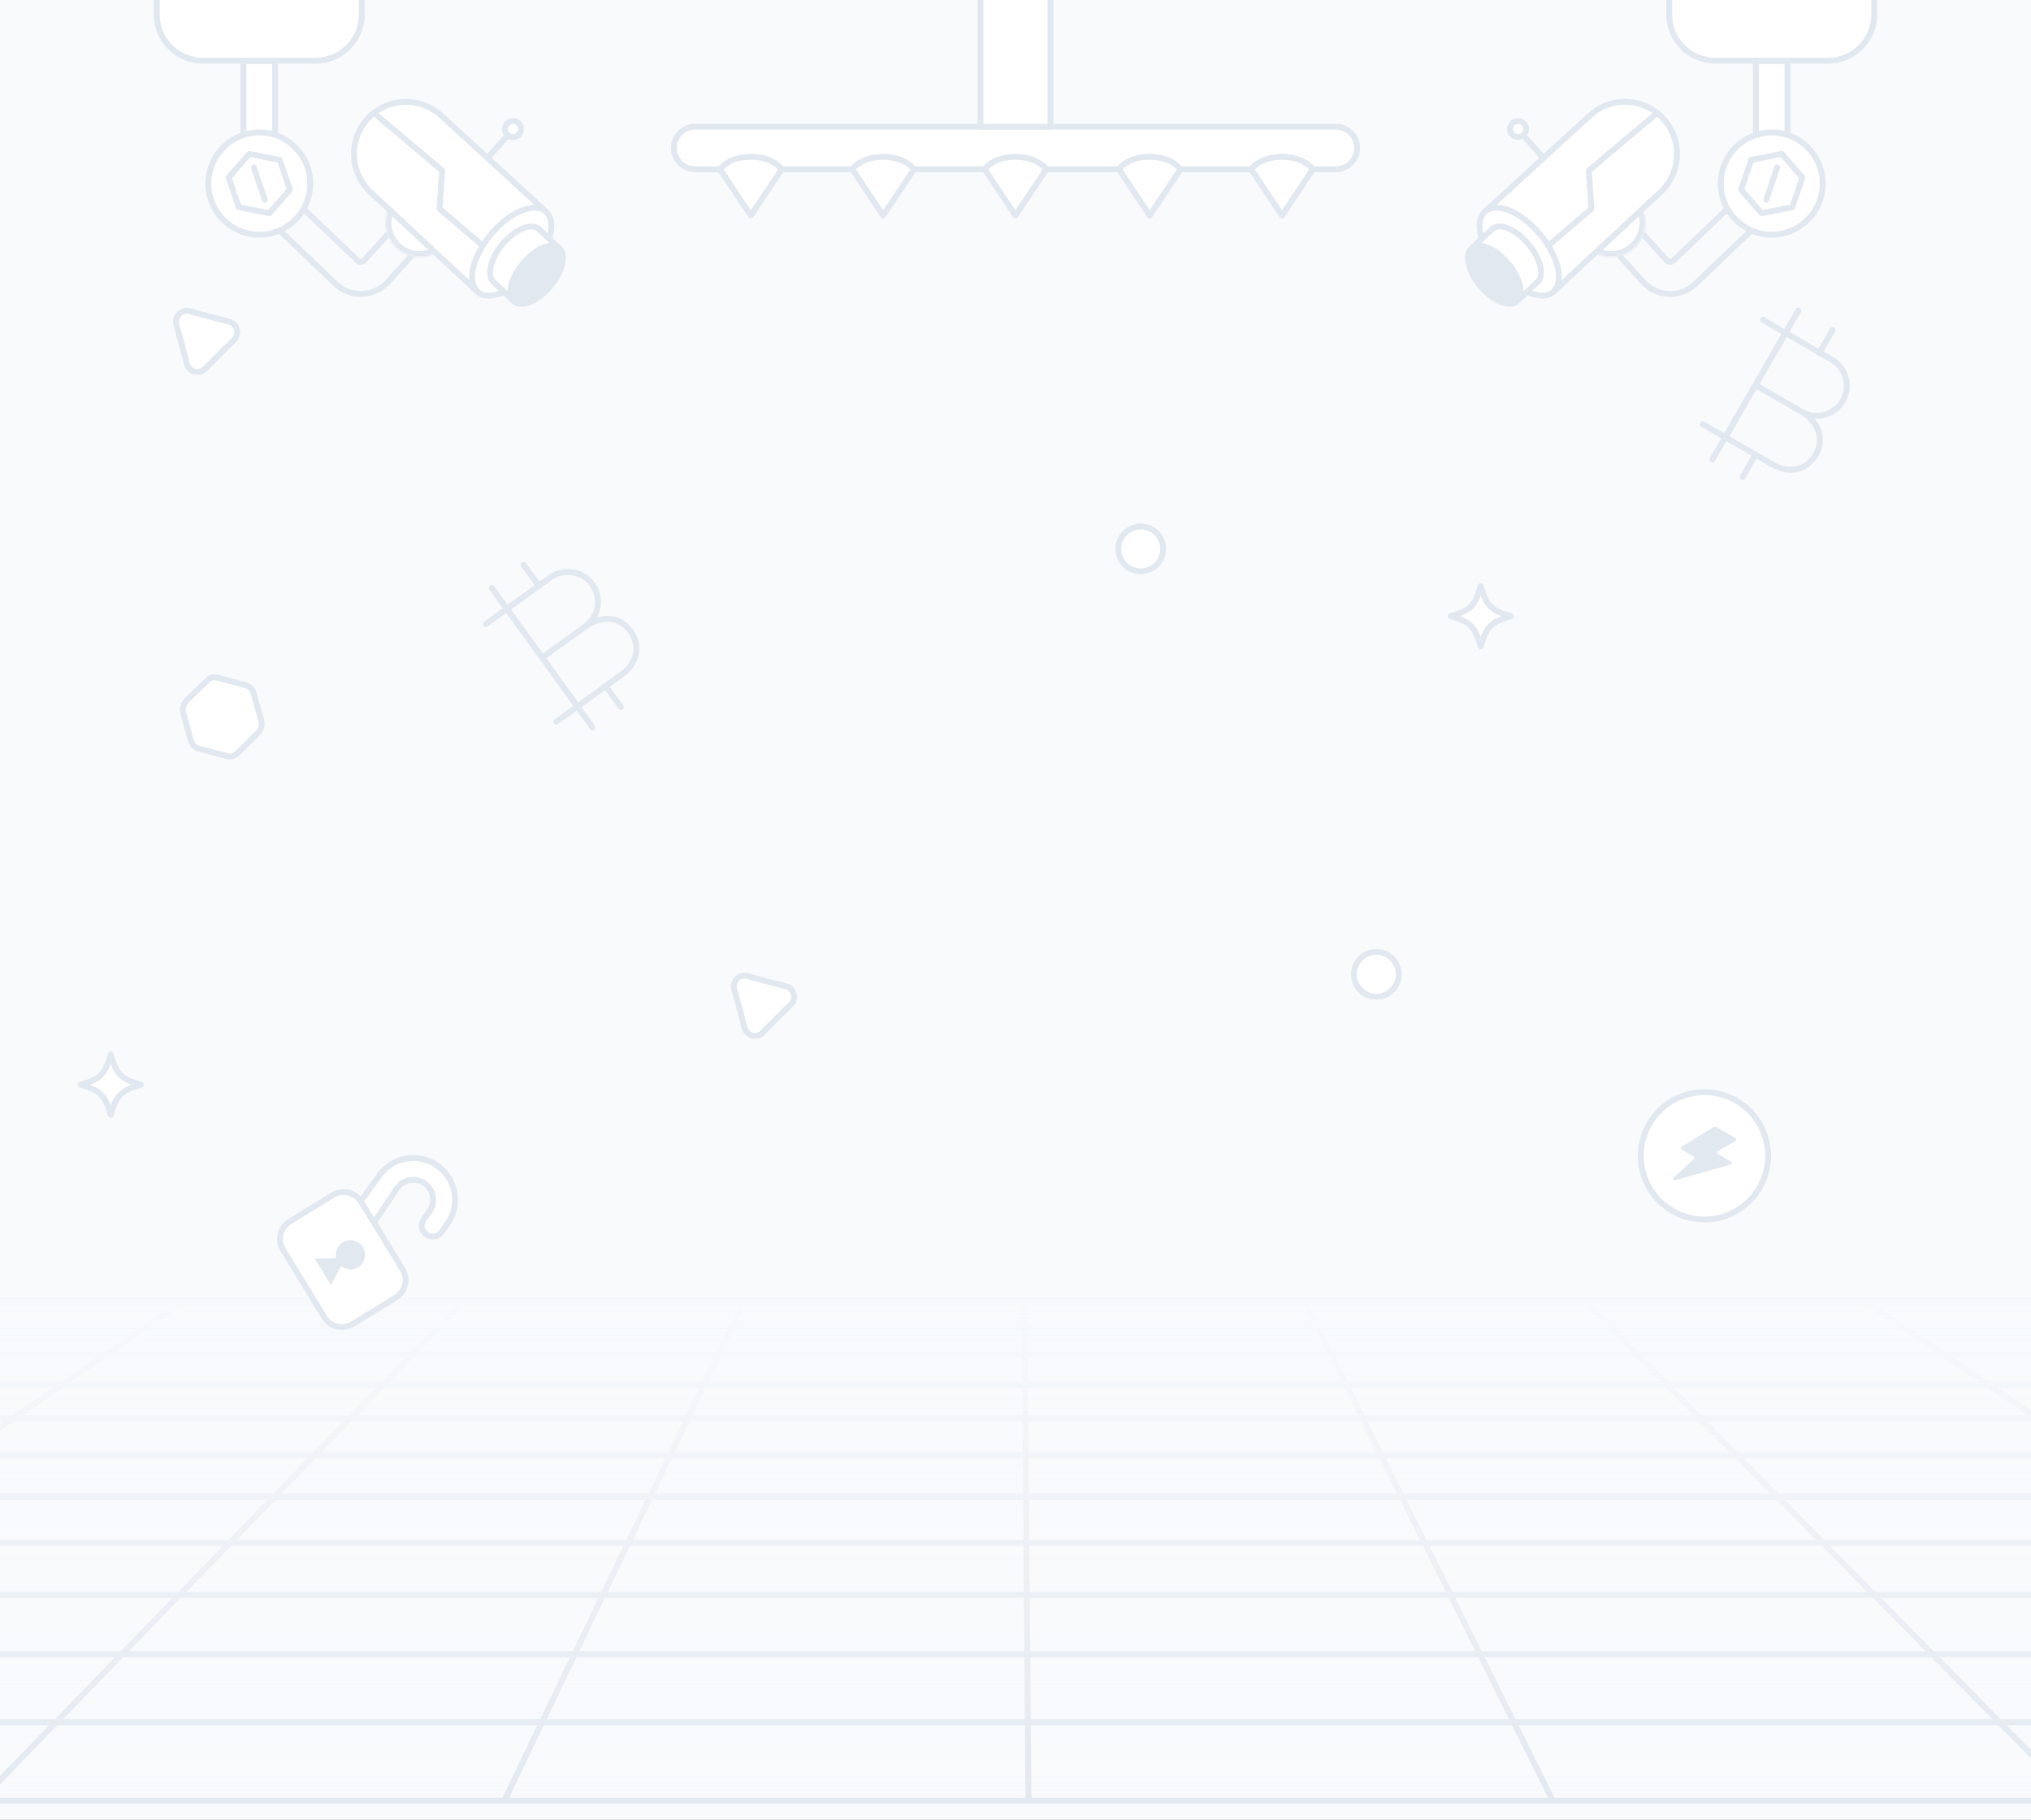
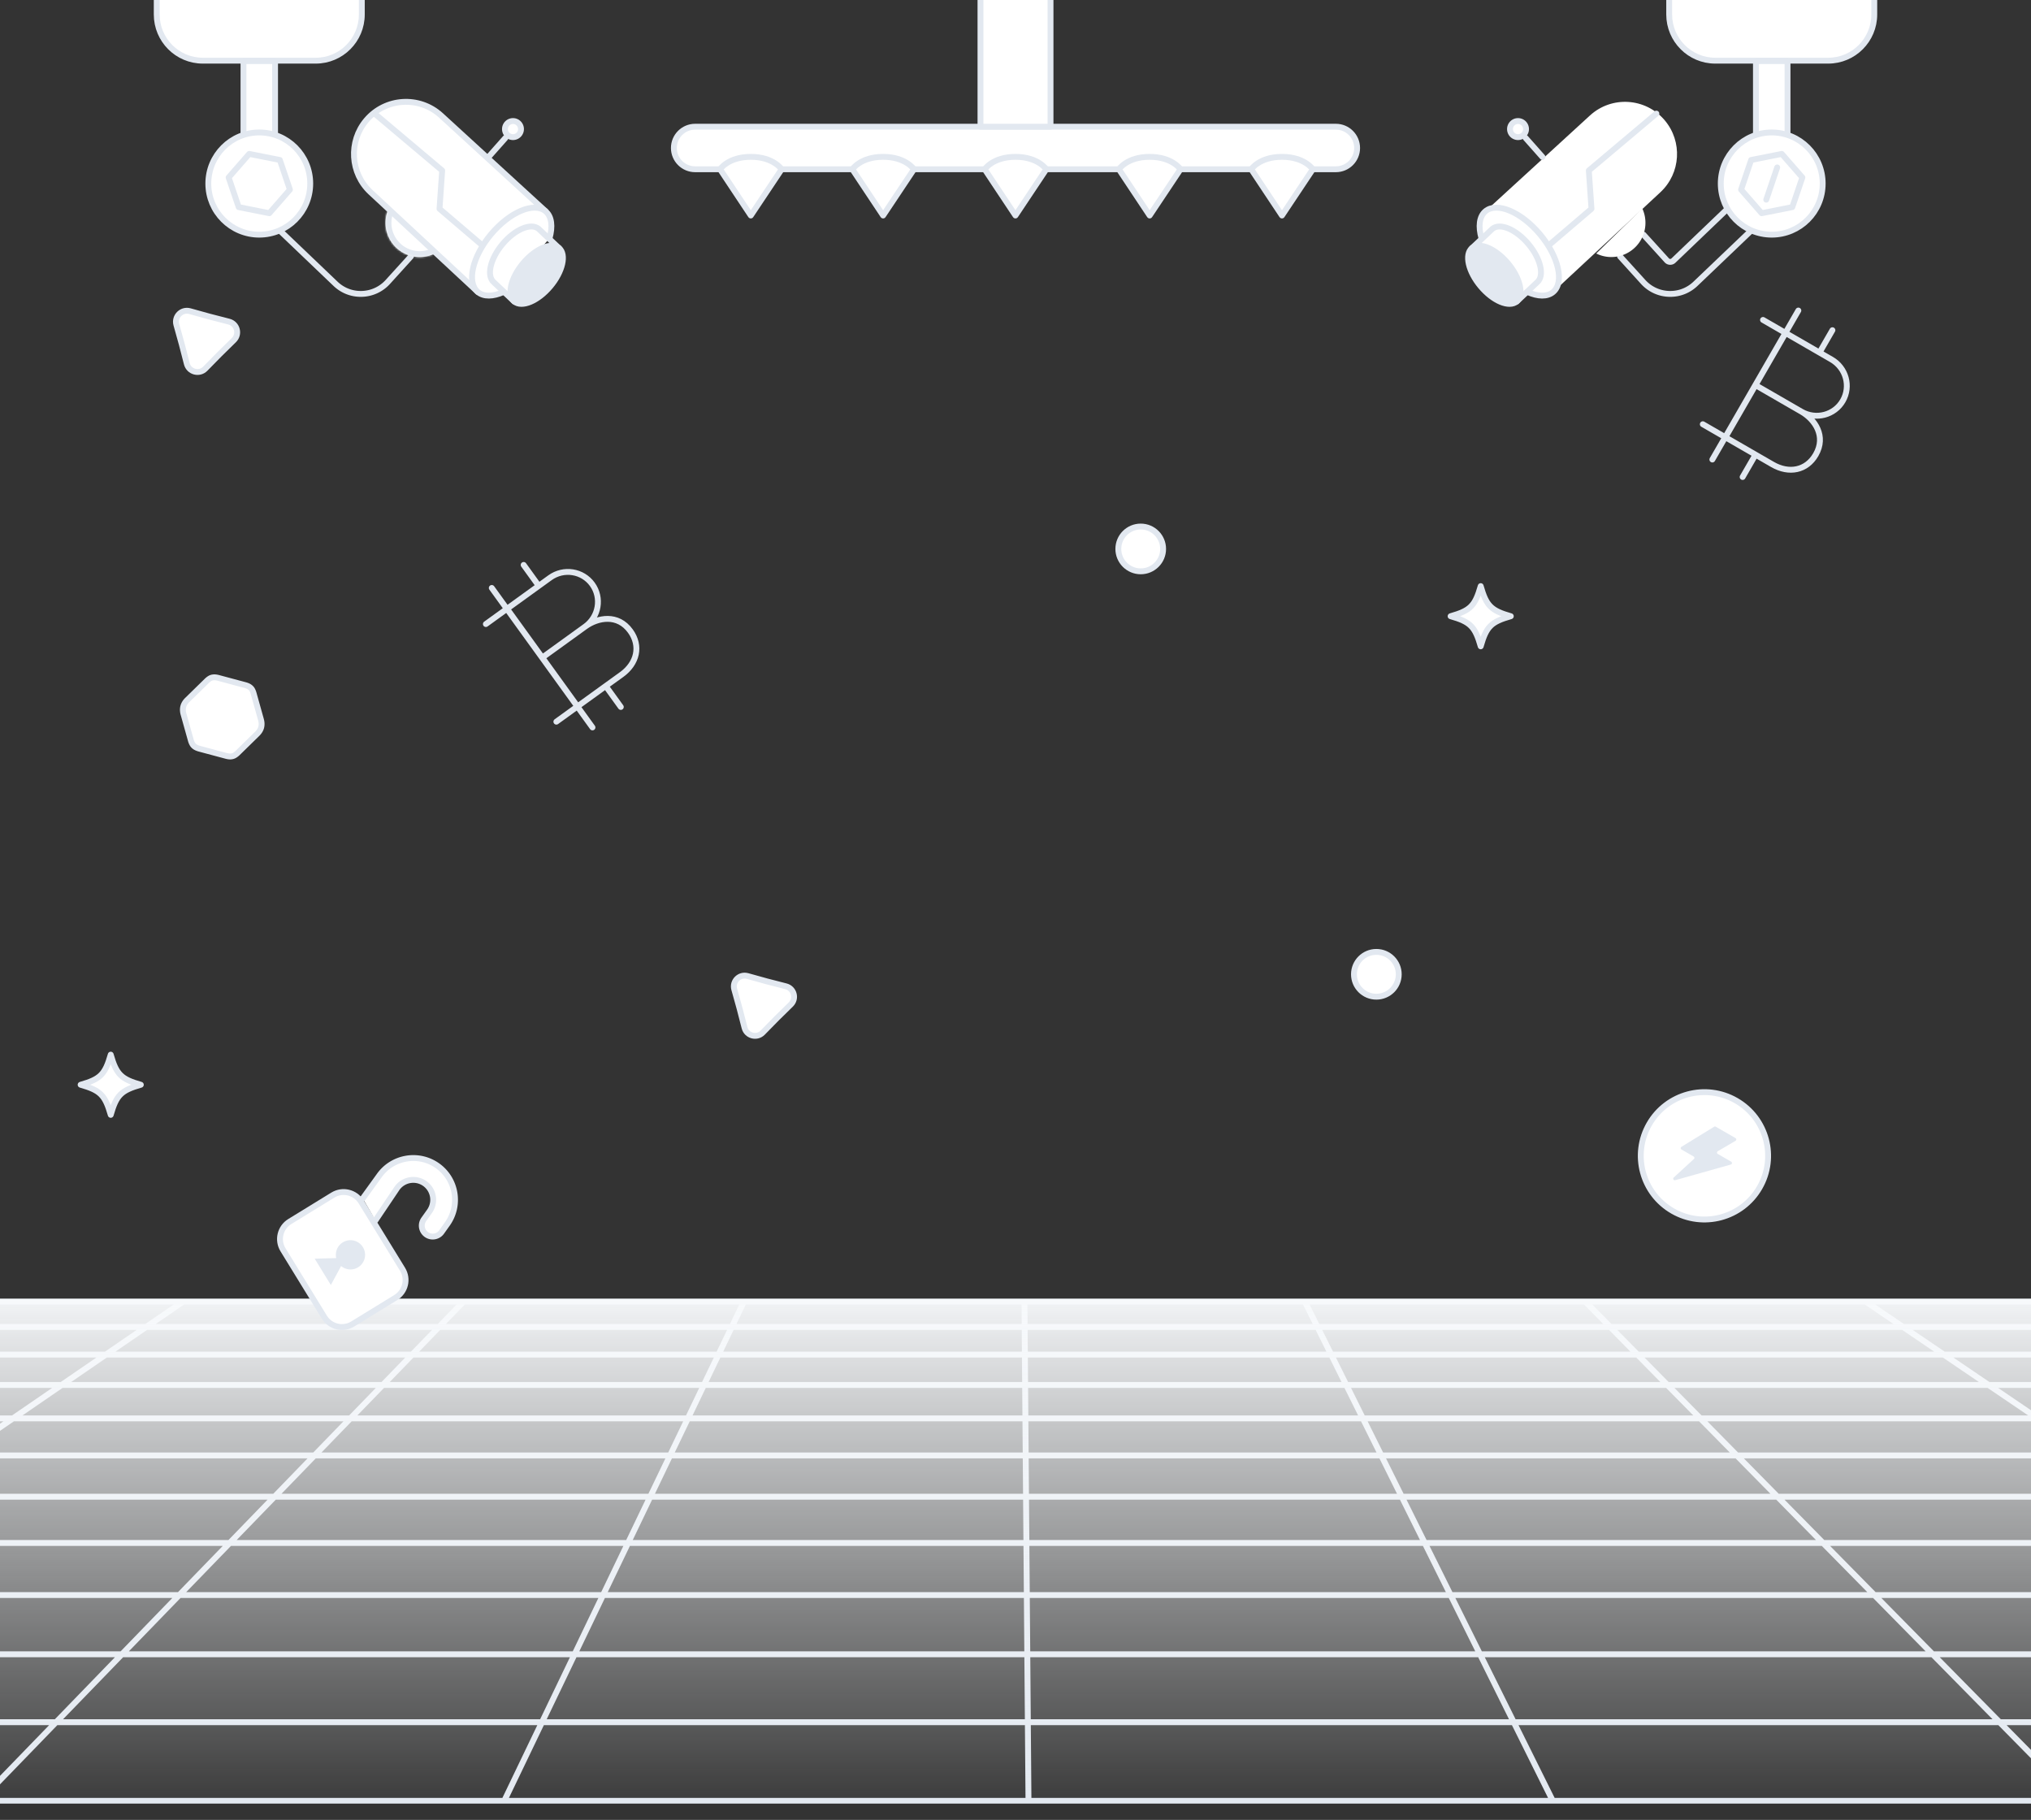
<svg xmlns="http://www.w3.org/2000/svg" width="1038" height="930" fill="none">
  <rect width="100%" height="100%" fill="#333333" stroke="none" />
  <g clip-path="url(#a)">
-     <path fill="#F8FAFC" d="M0 0h1038v930H0z" />
    <g clip-path="url(#b)">
      <path stroke="#E2E8F0" stroke-miterlimit="10" stroke-width="3.017" d="m1865.38 920.266-625.32-255.168H-336.239l-745.791 255.168h2947.41Zm-2143.579 0 371.84-255.168M-10.273 920.266l247.208-255.168m20.772 255.168L380.23 665.098m145.403 255.168-2.055-255.168m270.035 255.168L666.871 665.098m394.669 255.168L810.168 665.098m519.302 255.168L953.465 665.098M1271.8 678.05H-374.109m1680.589 14.145H-415.434m1759.944 15.532H-460.82m1847.25 17.086H-510.801m1943.641 18.943H-566.141M1484.5 764.835H-627.754m2170.134 23.631H-696.777m2304.397 26.626H-774.617m2456.457 30.26H-863.117m2629.987 34.725H-964.543" />
      <path fill="url(#c)" d="M-212.828 654.751h1468.4v279.318h-1468.4z" />
    </g>
    <path fill="#fff" stroke="#E2E8F0" stroke-linecap="round" stroke-linejoin="round" stroke-width="3" d="M105.663 347.963a8.717 8.717 0 0 1 1.562-1.24c.54-.322 1.167-.516 1.878-.583.724-.064 1.598.041 2.622.315l13.471 3.61c1.024.274 1.822.617 2.393 1.028.571.411 1.006.883 1.304 1.418.295.545.537 1.151.725 1.815l3.751 13.402c.392 1.407.433 2.714.123 3.92-.311 1.206-1.004 2.334-2.08 3.384l-9.95 9.732a8.299 8.299 0 0 1-1.531 1.192c-.528.325-1.143.523-1.843.593-.7.07-1.562-.032-2.586-.306l-13.471-3.61c-1.024-.274-1.833-.62-2.428-1.037-.583-.414-1.026-.901-1.33-1.462a8.147 8.147 0 0 1-.738-1.837l-3.751-13.402c-.768-2.785-.125-5.185 1.93-7.201l9.949-9.731Z" />
    <circle cx="703.425" cy="497.882" r="11.444" fill="#fff" stroke="#E2E8F0" stroke-linecap="round" stroke-linejoin="round" stroke-width="3" />
    <circle cx="582.999" cy="280.513" r="11.444" fill="#fff" stroke="#E2E8F0" stroke-linecap="round" stroke-linejoin="round" stroke-width="3" />
    <path fill="#fff" d="M368.344 86.493h-13.067c-6.003 0-10.871-4.868-10.871-10.87 0-6.004 4.868-10.872 10.871-10.872h327.447c6.003 0 10.87 4.868 10.87 10.871s-4.867 10.87-10.87 10.87h-11.355" />
    <path stroke="#E2E8F0" stroke-linecap="round" stroke-linejoin="round" stroke-width="3" d="M368.344 86.493h-13.067c-6.003 0-10.871-4.868-10.871-10.87 0-6.004 4.868-10.872 10.871-10.872h327.447c6.003 0 10.87 4.868 10.87 10.871s-4.867 10.87-10.87 10.87h-11.355m-234.823 0h-37.12m104.215 0h-36.676m105.782 0h-38.02m104.884 0h-36.228" />
    <path fill="#fff" stroke="#E2E8F0" stroke-linecap="round" stroke-linejoin="round" stroke-width="3" d="M536.895-10.5h-35.797v75.251h35.797v-75.25Zm-2.162 96.993-15.76 23.627-15.707-23.627s4.13-6.341 15.707-6.341c11.576 0 15.76 6.34 15.76 6.34Zm-135.258 0-15.76 23.627-15.707-23.627s4.131-6.341 15.707-6.341 15.76 6.34 15.76 6.34Zm67.625 0-15.76 23.627-15.707-23.627s4.131-6.341 15.707-6.341 15.76 6.34 15.76 6.34Zm136.219 0-15.76 23.627-15.707-23.627s4.13-6.341 15.707-6.341c11.576 0 15.76 6.34 15.76 6.34Zm67.625 0-15.76 23.627-15.707-23.627s4.13-6.341 15.707-6.341c11.576 0 15.76 6.34 15.76 6.34ZM184.909-3.094H80.103V7.4c0 13.026 10.547 23.601 23.537 23.601h57.737c12.99 0 23.537-10.575 23.537-23.6V-3.095h-.005Z" />
    <path fill="#fff" d="M140.578 68.97V31.22h-16.141v37.75" />
    <path stroke="#E2E8F0" stroke-linecap="round" stroke-linejoin="round" stroke-width="3" d="M140.578 68.97V31.22h-16.141v37.75" />
    <path fill="#fff" stroke="#E2E8F0" stroke-linecap="round" stroke-linejoin="round" stroke-width="3" d="M132.51 119.91c-14.382 0-26.041-11.69-26.041-26.11 0-14.422 11.659-26.112 26.041-26.112s26.041 11.69 26.041 26.111c0 14.421-11.659 26.111-26.041 26.111Z" />
    <path fill="#fff" stroke="#E2E8F0" stroke-linecap="round" stroke-linejoin="round" stroke-width="3" d="m127.368 78.645 15.657 3.11 5.143 15.154-10.514 12.043-15.663-3.11-5.143-15.154 10.52-12.043Z" />
-     <path stroke="#E2E8F0" stroke-linecap="round" stroke-linejoin="round" stroke-width="3" d="m129.712 85.564 5.589 16.469m62.746 17.883-11.902 13.118a2.343 2.343 0 0 1-1.682.781 2.334 2.334 0 0 1-1.73-.661l-27.092-25.936" />
    <path stroke="#E2E8F0" stroke-linecap="round" stroke-linejoin="round" stroke-width="3" d="m143.156 117.968 28.299 27.028c3.516 3.361 8.071 5.195 12.904 5.195.223 0 .451 0 .675-.011a18.562 18.562 0 0 0 13.186-6.123l11.788-12.993" />
    <mask id="d" fill="#fff">
      <path d="M198.652 106.535a17.48 17.48 0 0 0-1.594 6.756c-.316 9.648 7.227 17.73 16.849 18.046a17.283 17.283 0 0 0 8.288-1.795" />
    </mask>
    <path fill="#fff" d="M198.652 106.535a17.48 17.48 0 0 0-1.594 6.756c-.316 9.648 7.227 17.73 16.849 18.046a17.283 17.283 0 0 0 8.288-1.795" />
    <path fill="#E2E8F0" d="M195.929 105.278a3 3 0 1 1 5.447 2.515l-5.447-2.515Zm1.129 8.013-2.999-.098.001-.003 2.998.101Zm16.849 18.046.098-2.998h.001l-.099 2.998Zm6.953-4.482a3 3 0 0 1 2.67 5.373l-2.67-5.373Zm-19.484-19.062a14.488 14.488 0 0 0-1.32 5.6l-5.996-.203c.095-2.816.75-5.49 1.869-7.912l5.447 2.515Zm-1.32 5.596c-.262 8.001 5.992 14.688 13.949 14.95l-.197 5.996c-11.286-.371-20.118-9.847-19.749-21.142l5.997.196Zm13.95 14.95a14.29 14.29 0 0 0 6.854-1.484l2.67 5.373a20.264 20.264 0 0 1-9.722 2.107l.198-5.996Z" mask="url(#d)" />
    <path fill="#fff" d="m244.22 149.214-54.813-50.978c-10.428-9.697-11.396-25.899-2.199-36.775 9.742-11.524 27.08-12.632 38.204-2.444l53.432 48.937" />
    <path stroke="#E2E8F0" stroke-linecap="round" stroke-linejoin="round" stroke-width="3" d="m244.22 149.214-54.813-50.978c-10.428-9.697-11.396-25.899-2.199-36.775 9.742-11.524 27.08-12.632 38.204-2.444l53.432 48.937" />
    <path stroke="#E2E8F0" stroke-linecap="round" stroke-linejoin="round" stroke-width="3" d="m249.168 127.645-24.539-20.935 1.355-19.575-34.519-29.077" />
    <path fill="#fff" d="M280.857 121.75c1.703-5.97 1.159-11.116-2.02-13.79-5.828-4.916-18.302.333-27.864 11.727-9.562 11.394-12.587 24.616-6.759 29.533 3.015 2.543 7.81 2.368 13.056.027" />
    <path stroke="#E2E8F0" stroke-linecap="round" stroke-linejoin="round" stroke-width="3" d="M280.857 121.75c1.703-5.97 1.159-11.116-2.02-13.79-5.828-4.916-18.302.333-27.864 11.727-9.562 11.394-12.587 24.616-6.759 29.533 3.015 2.543 7.81 2.368 13.056.027" />
-     <path fill="#fff" d="m262.83 154.092-10.444-9.844c-3.853-3.252-1.856-12 4.468-19.536 6.324-7.536 14.574-11.006 18.433-7.754l10.443 9.844" />
+     <path fill="#fff" d="m262.83 154.092-10.444-9.844c-3.853-3.252-1.856-12 4.468-19.536 6.324-7.536 14.574-11.006 18.433-7.754" />
    <path stroke="#E2E8F0" stroke-linecap="round" stroke-linejoin="round" stroke-width="3" d="m262.83 154.092-10.444-9.844c-3.853-3.252-1.856-12 4.468-19.536 6.324-7.536 14.574-11.006 18.433-7.754l10.443 9.844" />
    <path fill="#E2E8F0" stroke="#E2E8F0" stroke-linecap="round" stroke-linejoin="round" stroke-width="3" d="M262.842 154.071c-3.855-3.252-1.853-11.997 4.472-19.533 6.324-7.536 14.575-11.009 18.43-7.757 3.854 3.252 1.852 11.998-4.472 19.534-6.325 7.536-14.576 11.008-18.43 7.756Z" />
    <path fill="#fff" stroke="#E2E8F0" stroke-linecap="round" stroke-linejoin="round" stroke-width="3" d="M258.08 65.964a4.102 4.102 0 0 0 4.095 4.11 4.102 4.102 0 0 0 4.095-4.11 4.102 4.102 0 0 0-4.095-4.11 4.102 4.102 0 0 0-4.095 4.11Z" />
    <path stroke="#E2E8F0" stroke-linecap="round" stroke-linejoin="round" stroke-width="3" d="m258.301 70.493-8.61 9.713" />
    <path fill="#fff" stroke="#E2E8F0" stroke-linecap="round" stroke-linejoin="round" stroke-width="3" d="M853.091-3.094h104.806V7.4c0 13.026-10.547 23.601-23.537 23.601h-57.737c-12.99 0-23.537-10.575-23.537-23.6V-3.095h.005Z" />
    <path fill="#fff" d="M897.422 68.97V31.22h16.141v37.75" />
    <path stroke="#E2E8F0" stroke-linecap="round" stroke-linejoin="round" stroke-width="3" d="M897.422 68.97V31.22h16.141v37.75" />
    <path fill="#fff" stroke="#E2E8F0" stroke-linecap="round" stroke-linejoin="round" stroke-width="3" d="M905.49 119.91c14.382 0 26.041-11.69 26.041-26.11 0-14.422-11.659-26.112-26.041-26.112s-26.041 11.69-26.041 26.111c0 14.421 11.659 26.111 26.041 26.111Z" />
    <path fill="#fff" stroke="#E2E8F0" stroke-linecap="round" stroke-linejoin="round" stroke-width="3" d="m910.632 78.645-15.657 3.11-5.143 15.154 10.514 12.043 15.663-3.11 5.143-15.154-10.52-12.043Z" />
    <path stroke="#E2E8F0" stroke-linecap="round" stroke-linejoin="round" stroke-width="3" d="m908.288 85.564-5.589 16.469m-62.746 17.883 11.902 13.118a2.343 2.343 0 0 0 1.682.781 2.334 2.334 0 0 0 1.73-.661l27.092-25.936" />
    <path stroke="#E2E8F0" stroke-linecap="round" stroke-linejoin="round" stroke-width="3" d="m894.844 117.968-28.299 27.028c-3.516 3.361-8.071 5.195-12.904 5.195-.223 0-.451 0-.675-.011a18.562 18.562 0 0 1-13.186-6.123l-11.788-12.993" />
    <mask id="e" fill="#fff">
      <path d="M839.348 106.535a17.48 17.48 0 0 1 1.594 6.756c.316 9.648-7.227 17.73-16.849 18.046a17.283 17.283 0 0 1-8.288-1.795" />
    </mask>
    <path fill="#fff" d="M839.348 106.535a17.48 17.48 0 0 1 1.594 6.756c.316 9.648-7.227 17.73-16.849 18.046a17.283 17.283 0 0 1-8.288-1.795" />
-     <path fill="#E2E8F0" d="M842.071 105.278a3 3 0 1 0-5.447 2.515l5.447-2.515Zm-1.129 8.013 2.999-.098-.001-.003-2.998.101Zm-16.849 18.046-.098-2.998h-.001l.099 2.998Zm-6.953-4.482a3 3 0 0 0-2.67 5.373l2.67-5.373Zm19.484-19.062a14.488 14.488 0 0 1 1.32 5.6l5.996-.203a20.465 20.465 0 0 0-1.869-7.912l-5.447 2.515Zm1.32 5.596c.262 8.001-5.992 14.688-13.949 14.95l.197 5.996c11.286-.371 20.118-9.847 19.749-21.142l-5.997.196Zm-13.95 14.95a14.29 14.29 0 0 1-6.854-1.484l-2.67 5.373a20.264 20.264 0 0 0 9.722 2.107l-.198-5.996Z" mask="url(#e)" />
    <path fill="#fff" d="m793.78 149.214 54.813-50.978c10.428-9.697 11.396-25.899 2.199-36.775-9.742-11.524-27.08-12.632-38.204-2.444l-53.432 48.937" />
-     <path stroke="#E2E8F0" stroke-linecap="round" stroke-linejoin="round" stroke-width="3" d="m793.78 149.214 54.813-50.978c10.428-9.697 11.396-25.899 2.199-36.775-9.742-11.524-27.08-12.632-38.204-2.444l-53.432 48.937" />
    <path stroke="#E2E8F0" stroke-linecap="round" stroke-linejoin="round" stroke-width="3" d="m788.832 127.645 24.539-20.935-1.355-19.575 34.519-29.077" />
    <path fill="#fff" d="M757.143 121.75c-1.703-5.97-1.159-11.116 2.02-13.79 5.828-4.916 18.302.333 27.864 11.727 9.562 11.394 12.587 24.616 6.759 29.533-3.015 2.543-7.81 2.368-13.056.027" />
    <path stroke="#E2E8F0" stroke-linecap="round" stroke-linejoin="round" stroke-width="3" d="M757.143 121.75c-1.703-5.97-1.159-11.116 2.02-13.79 5.828-4.916 18.302.333 27.864 11.727 9.562 11.394 12.587 24.616 6.759 29.533-3.015 2.543-7.81 2.368-13.056.027" />
    <path fill="#fff" d="m775.17 154.092 10.444-9.844c3.853-3.252 1.856-12-4.468-19.536-6.324-7.536-14.574-11.006-18.433-7.754l-10.443 9.844" />
    <path stroke="#E2E8F0" stroke-linecap="round" stroke-linejoin="round" stroke-width="3" d="m775.17 154.092 10.444-9.844c3.853-3.252 1.856-12-4.468-19.536-6.324-7.536-14.574-11.006-18.433-7.754l-10.443 9.844" />
    <path fill="#E2E8F0" stroke="#E2E8F0" stroke-linecap="round" stroke-linejoin="round" stroke-width="3" d="M775.158 154.071c3.855-3.252 1.853-11.997-4.472-19.533-6.324-7.536-14.575-11.009-18.43-7.757-3.854 3.252-1.852 11.998 4.472 19.534 6.325 7.536 14.576 11.008 18.43 7.756Z" />
    <path fill="#fff" stroke="#E2E8F0" stroke-linecap="round" stroke-linejoin="round" stroke-width="3" d="M779.92 65.964a4.102 4.102 0 0 1-4.095 4.11 4.102 4.102 0 0 1-4.095-4.11 4.102 4.102 0 0 1 4.095-4.11 4.102 4.102 0 0 1 4.095 4.11Z" />
    <path stroke="#E2E8F0" stroke-linecap="round" stroke-linejoin="round" stroke-width="3" d="m779.699 70.493 8.61 9.713" />
    <path stroke="#E2E8F0" stroke-linecap="round" stroke-width="3" d="m912.581 170.156-15.384 26.646m15.384-26.646 23.468 13.549c7.439 4.295 10.026 13.742 5.777 21.1-4.248 7.358-13.722 9.842-21.161 5.547m-8.084-40.196-11.545-6.666m-3.839 33.312-15.384 26.647m15.384-26.647 23.468 13.55m0 0c6.895 3.98 12.801 12.506 7.324 21.993-4.682 8.11-13.637 9.89-22.081 5.015l-24.095-13.911m0 0-11.546-6.666m66.235-48.043-6.593 11.42m-32.703 52.176-6.593 11.42m28.484-85.064-43.955 76.132m-616.016 76.27 18.013 24.944m-18.013-24.944 21.969-15.865c6.964-5.029 16.641-3.521 21.616 3.367 4.974 6.888 3.361 16.549-3.603 21.578m-39.982-9.08-10.808 7.805m28.821 17.139 18.013 24.945m-18.013-24.945 21.969-15.864m0 0c6.454-4.661 16.651-6.56 23.064 2.32 5.483 7.593 3.442 16.491-4.463 22.2l-22.557 16.289m0 0-10.808 7.805m-16.718-80.098 7.72 10.69m34.217 51.196 7.72 10.691m-65.949-60.811 51.466 71.269" />
    <path fill="#fff" stroke="#E2E8F0" stroke-linecap="round" stroke-linejoin="round" stroke-width="3" d="M772.142 314.896c-10.121 2.908-12.477 5.267-15.385 15.385-2.909-10.121-5.267-12.477-15.386-15.385 10.121-2.908 12.477-5.267 15.386-15.385 2.908 10.121 5.267 12.477 15.385 15.385ZM71.978 554.324c-10.121 2.908-12.477 5.267-15.385 15.385-2.909-10.121-5.268-12.477-15.386-15.385 10.121-2.909 12.477-5.267 15.386-15.386 2.908 10.121 5.267 12.477 15.385 15.386Zm782.859 64.496c15.561 8.985 35.458 3.653 44.443-11.908 8.984-15.562 3.653-35.459-11.909-44.443-15.561-8.985-35.459-3.653-44.443 11.908-8.984 15.561-3.653 35.459 11.909 44.443Z" />
    <path fill="#E2E8F0" d="m876.057 575.778-16.716 10.275a.8.8 0 0 0 .035 1.363l6.196 3.577a.8.8 0 0 1 .139 1.281l-10.303 9.454c-.621.569-.052 1.586.758 1.361l28.418-7.992a.799.799 0 0 0 .185-1.46l-6.856-3.958a.801.801 0 0 1-.035-1.364l9.137-5.367a.8.8 0 0 0-.035-1.364l-10.092-5.826a.802.802 0 0 0-.835.022l.004-.002Z" />
    <path fill="#fff" stroke="#E2E8F0" stroke-linecap="round" stroke-linejoin="round" stroke-width="3" d="M90.132 165.922c-1.17-4.211 2.705-8.086 6.916-6.916l9.952 2.766 10.002 2.581c4.231 1.092 5.649 6.385 2.531 9.447l-7.371 7.236-7.236 7.371c-3.062 3.119-8.355 1.7-9.447-2.531l-2.582-10.002-2.765-9.952Zm285.127 339.641c-1.151-4.141 2.66-7.953 6.801-6.802l9.789 2.72 9.837 2.539c4.162 1.074 5.557 6.28 2.49 9.291l-7.25 7.117-7.117 7.25c-3.011 3.067-8.218 1.672-9.292-2.489l-2.538-9.838-2.72-9.788ZM205.727 648.606l-21.147-34.441c-3.039-4.949-9.514-6.498-14.462-3.459l-22.007 13.512c-4.949 3.039-6.497 9.514-3.459 14.462l21.147 34.442c3.039 4.949 9.514 6.497 14.463 3.459l22.007-13.512c4.948-3.039 6.497-9.514 3.458-14.463Z" />
    <path fill="#E2E8F0" d="m169.085 656.654 5.247-9.683c2.395 1.996 5.887 2.353 8.691.632a7.471 7.471 0 0 0 2.458-10.277c-2.157-3.518-6.758-4.616-10.276-2.458-2.805 1.721-4.064 4.995-3.368 8.036l-11.01.297 8.258 13.453Z" />
    <path fill="#fff" d="m185.389 612.451 8.371-11.596c6.755-9.634 20.091-11.972 29.721-5.214 9.631 6.759 11.969 20.095 5.21 29.725l-2.966 4.169a5.588 5.588 0 0 1-7.777 1.364 5.588 5.588 0 0 1-1.364-7.777l2.966-4.168c3.225-4.594 2.108-10.95-2.485-14.175-4.593-3.225-10.949-2.109-14.174 2.485l-10.969 16.313" />
    <path stroke="#E2E8F0" stroke-linecap="round" stroke-linejoin="round" stroke-width="3" d="m185.389 612.451 8.371-11.596c6.755-9.634 20.091-11.972 29.721-5.214 9.631 6.759 11.969 20.095 5.21 29.725l-2.966 4.169a5.588 5.588 0 0 1-7.777 1.364 5.588 5.588 0 0 1-1.364-7.777l2.966-4.168c3.225-4.594 2.108-10.95-2.485-14.175-4.593-3.225-10.949-2.109-14.174 2.485l-10.969 16.313" />
  </g>
  <defs>
    <clipPath id="a">
      <path fill="#fff" d="M0 0h1038v930H0z" />
    </clipPath>
    <clipPath id="b">
      <path fill="#fff" d="M-1090.96 663.711h2964.07v257.942h-2964.07z" />
    </clipPath>
    <linearGradient id="c" x1="521.373" x2="521.373" y1="654.751" y2="934.069" gradientUnits="userSpaceOnUse">
      <stop stop-color="#F8FAFC" />
      <stop offset="1" stop-color="#F8FAFC" stop-opacity="0" />
    </linearGradient>
  </defs>
</svg>